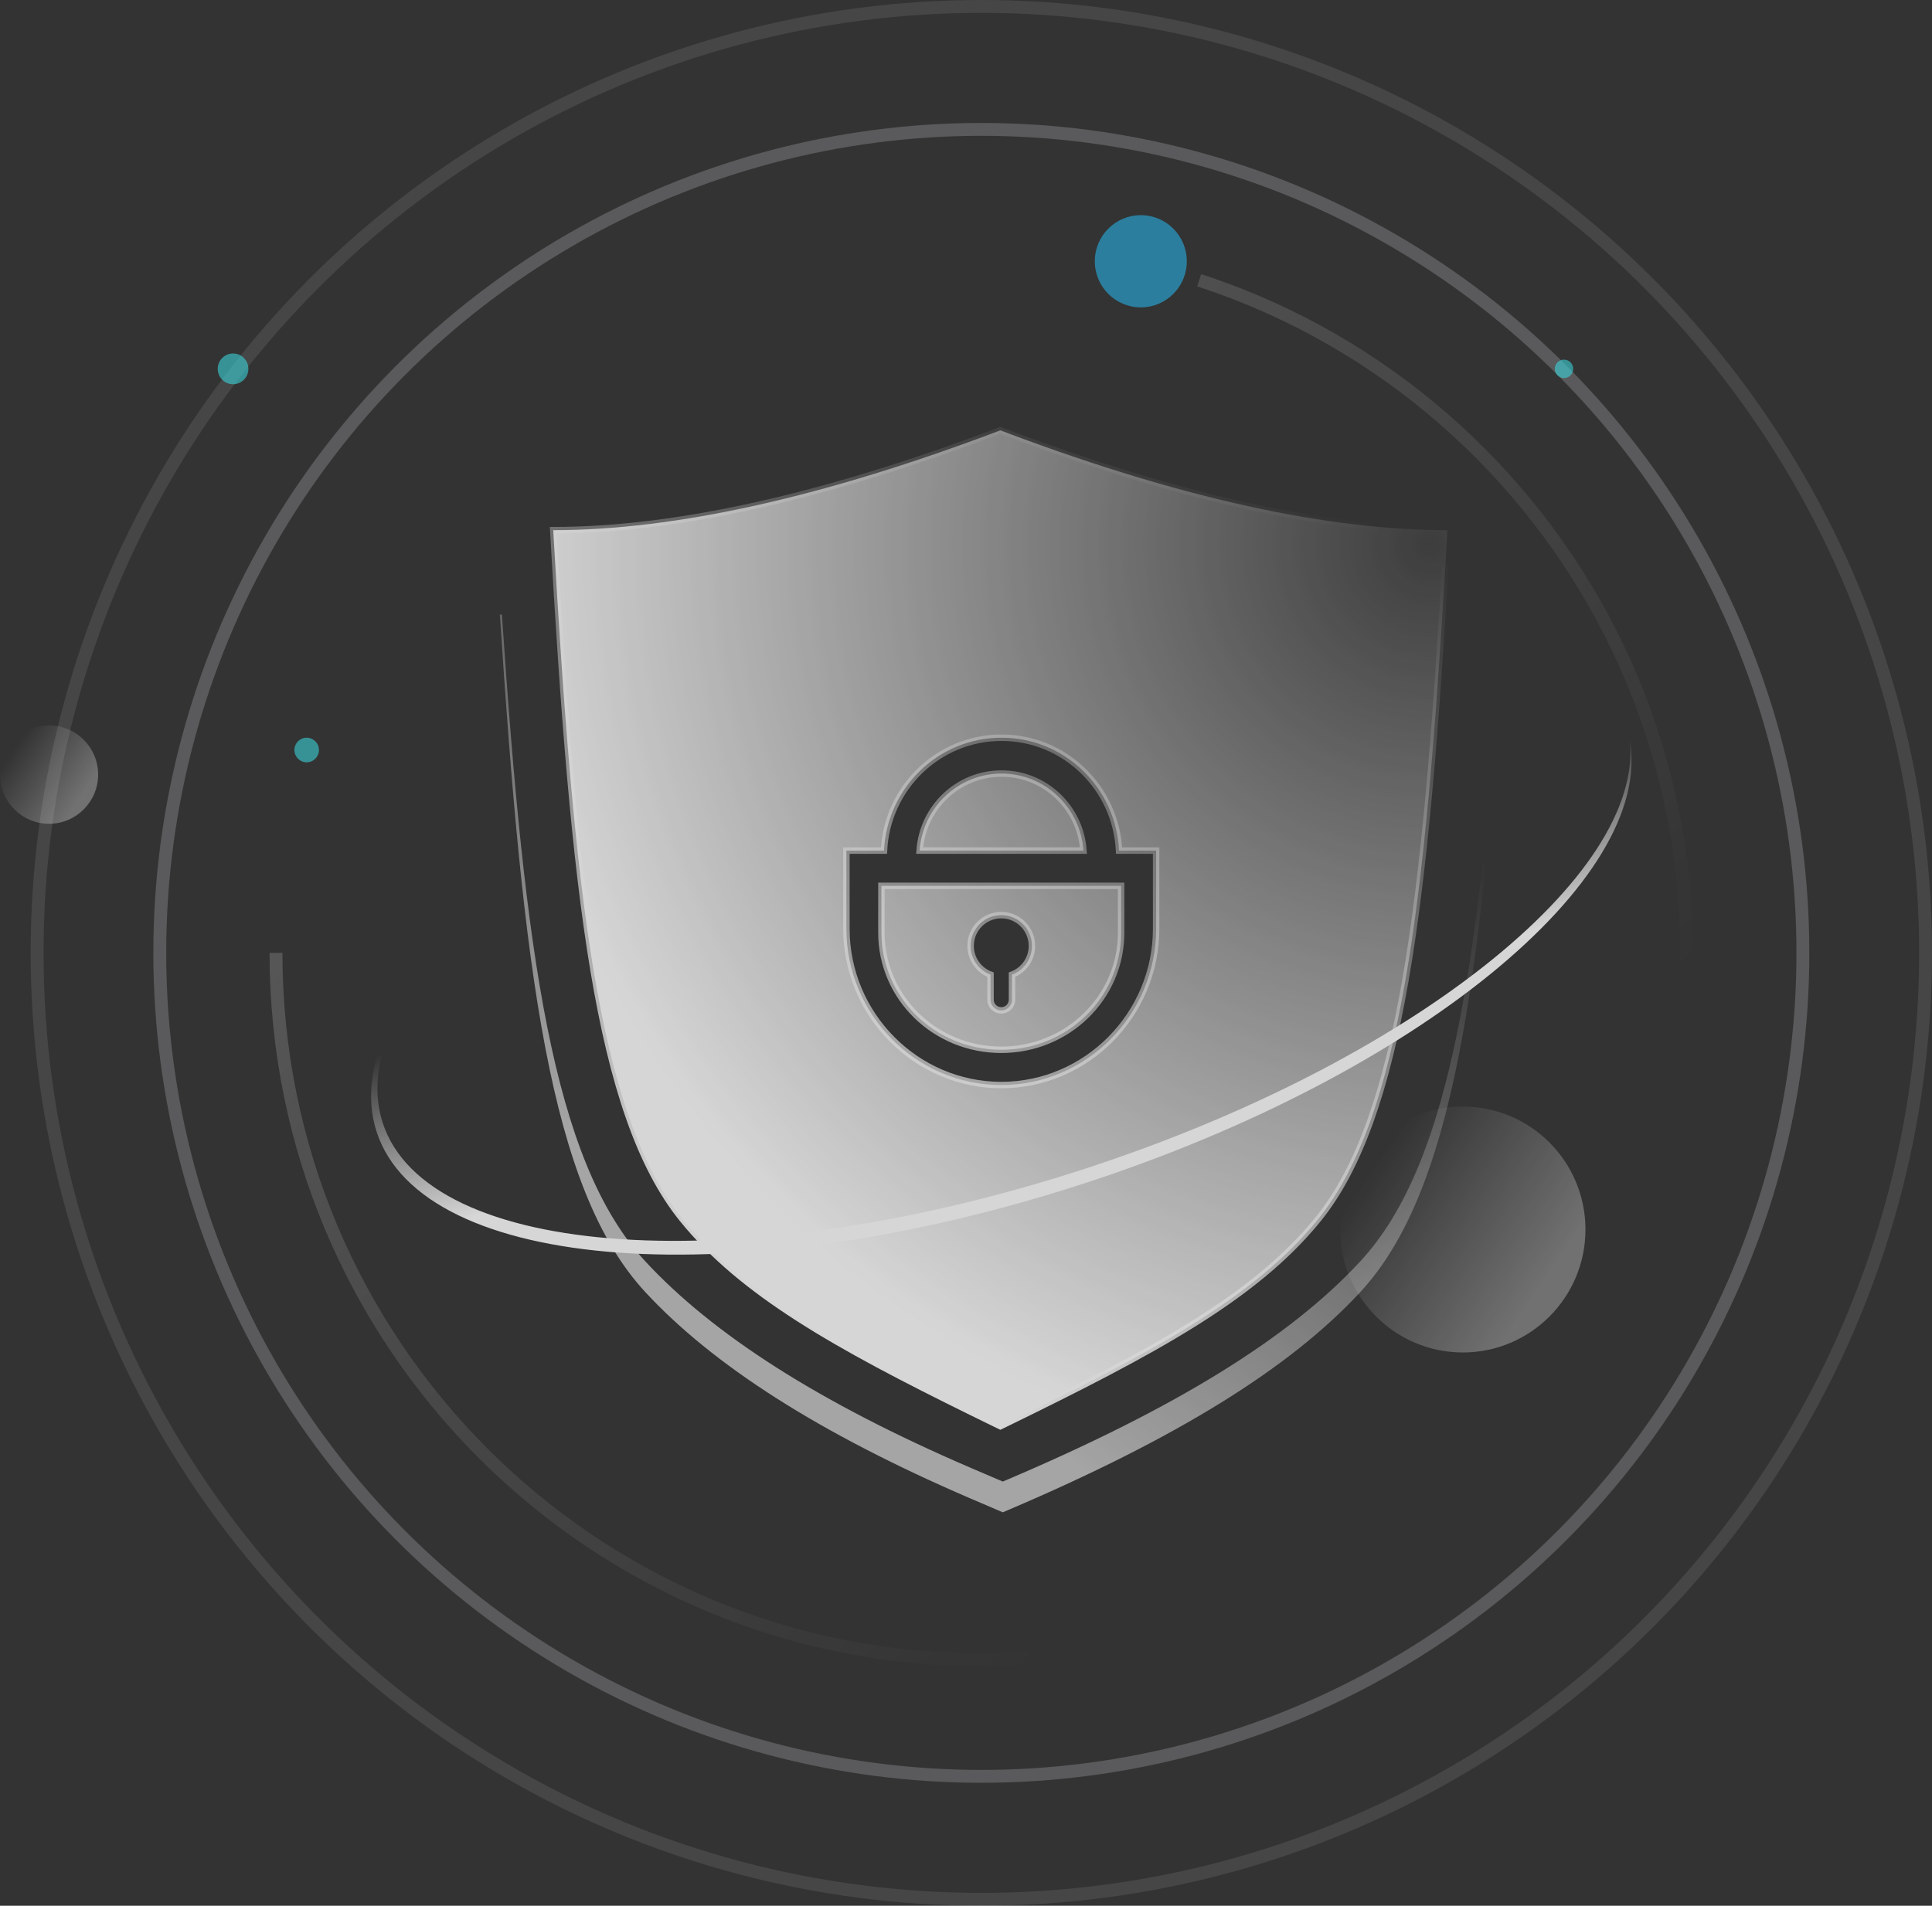
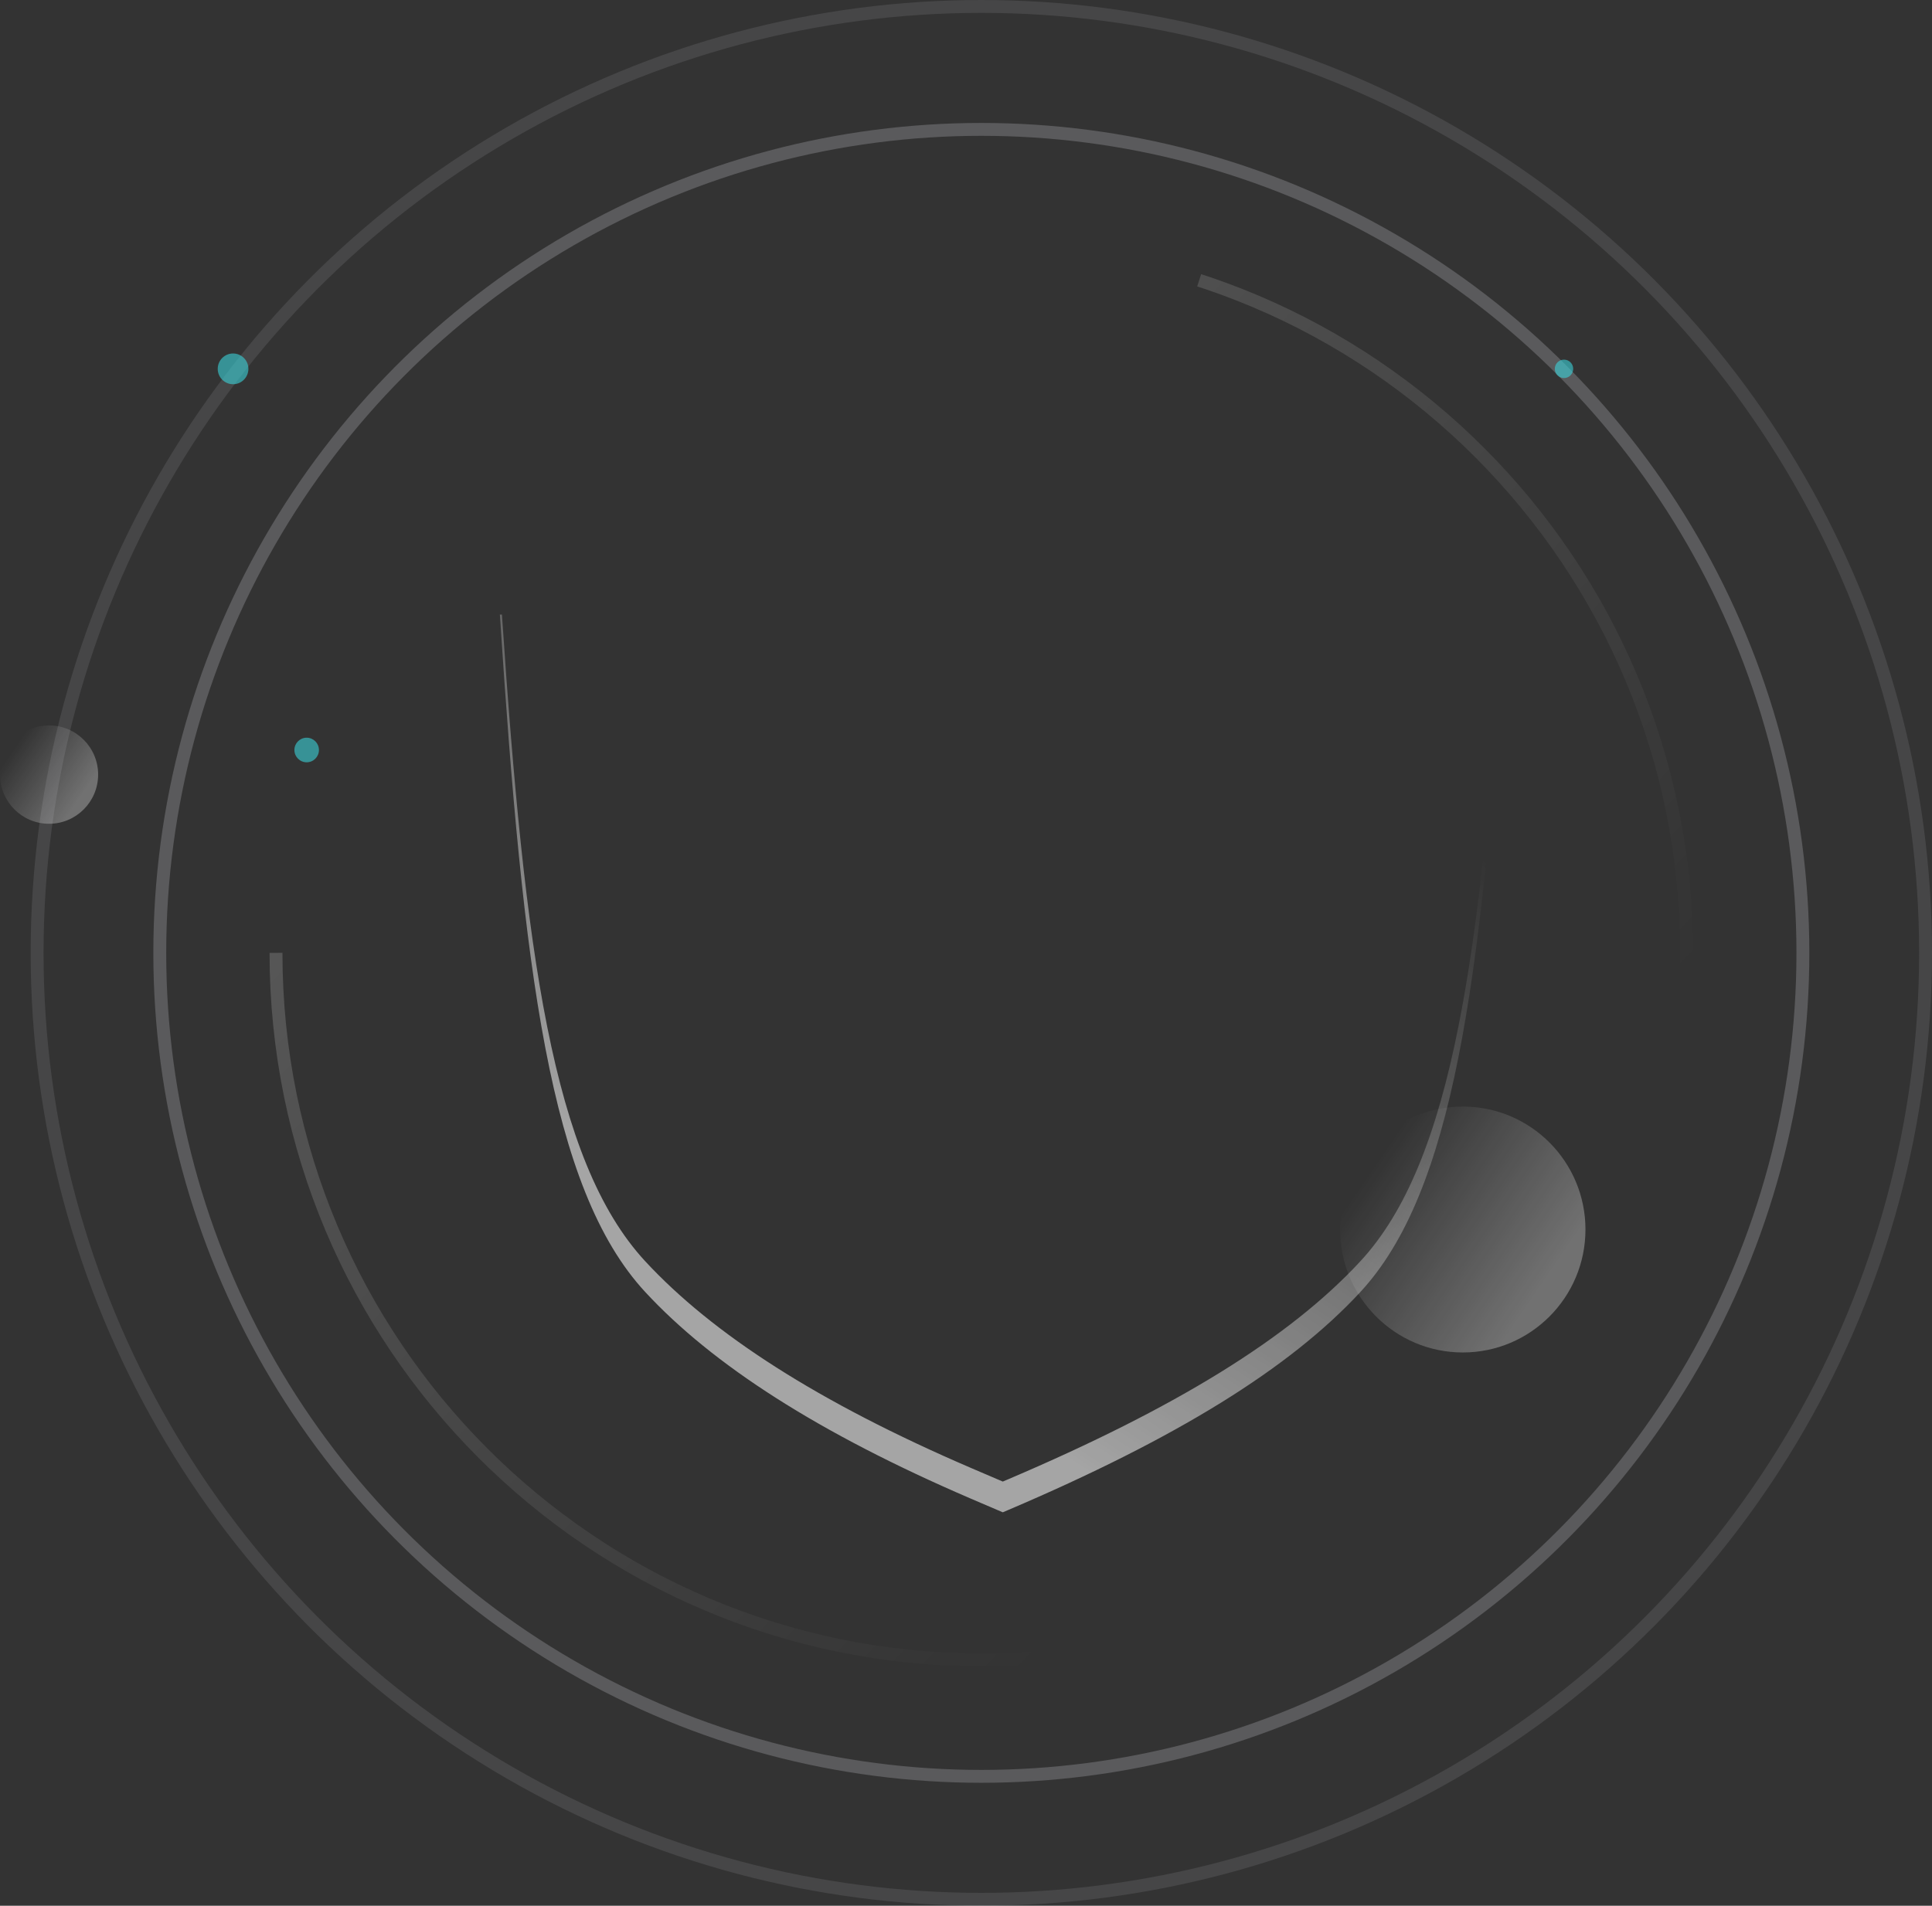
<svg xmlns="http://www.w3.org/2000/svg" width="300px" height="296px" viewBox="0 0 300 296" version="1.1">
  <rect x="0" y="0" width="300" height="296" fill="#333333" stroke="none" />
  <title>编组 21</title>
  <defs>
    <linearGradient x1="77.887%" y1="79.055%" x2="8.641%" y2="31.789%" id="linearGradient-1">
      <stop stop-color="#FFFFFF" offset="0.707%" />
      <stop stop-color="#FFFFFF" stop-opacity="0" offset="100%" />
    </linearGradient>
    <linearGradient x1="77.887%" y1="79.055%" x2="8.641%" y2="31.789%" id="linearGradient-2">
      <stop stop-color="#FFFFFF" offset="0.707%" />
      <stop stop-color="#FFFFFF" stop-opacity="0" offset="100%" />
    </linearGradient>
    <linearGradient x1="22.978%" y1="90.284%" x2="81.507%" y2="28.167%" id="linearGradient-3">
      <stop stop-color="#FFFFFF" offset="0%" />
      <stop stop-color="#FFFFFF" stop-opacity="0" offset="100%" />
      <stop stop-color="#FFFFFF" stop-opacity="0" offset="100%" />
    </linearGradient>
    <linearGradient x1="96.591%" y1="26.762%" x2="50%" y2="89.849%" id="linearGradient-4">
      <stop stop-color="#FFFFFF" stop-opacity="0" offset="0%" />
      <stop stop-color="#FFFFFF" stop-opacity="0.7" offset="100%" />
    </linearGradient>
    <radialGradient cx="98.263%" cy="11.48%" fx="98.263%" fy="11.48%" r="104.463%" gradientTransform="translate(0.983,0.115),scale(1,0.898),rotate(118.537),translate(-0.983,-0.115)" id="radialGradient-5">
      <stop stop-color="#FFFFFF" stop-opacity="0.062" offset="0%" />
      <stop stop-color="#FFFFFF" offset="100%" />
    </radialGradient>
    <linearGradient x1="90.292%" y1="8.577%" x2="50%" y2="100%" id="linearGradient-6">
      <stop stop-color="#FFFFFF" stop-opacity="0" offset="0%" />
      <stop stop-color="#FFFFFF" offset="100%" />
    </linearGradient>
    <linearGradient x1="50%" y1="38.065%" x2="62.017%" y2="60.055%" id="linearGradient-7">
      <stop stop-color="#FFFFFF" stop-opacity="0" offset="0%" />
      <stop stop-color="#FFFFFF" offset="100%" />
    </linearGradient>
  </defs>
  <g id="首页" stroke="none" stroke-width="1" fill="none" fill-rule="evenodd">
    <g id="5" transform="translate(-75, -403)">
      <g id="编组-21" transform="translate(75, 403)">
        <g id="编组-3">
          <ellipse id="椭圆形" stroke="#F5F8FF" stroke-width="2" opacity="0.2" cx="152.381" cy="148" rx="127.571" ry="127.903" />
          <path d="M7.619,127.948 C11.827,127.948 15.238,124.528 15.238,120.31 C15.238,116.091 11.827,112.671 7.619,112.671 C3.411,112.671 0,116.091 0,120.31 C0,124.528 3.411,127.948 7.619,127.948 Z" id="椭圆形" fill="url(#linearGradient-1)" opacity="0.3" />
          <ellipse id="椭圆形" stroke="#F5F8FF" stroke-width="2" opacity="0.1" cx="152.381" cy="148" rx="146.619" ry="147" />
          <path d="M227.143,210.065 C237.663,210.065 246.19,201.515 246.19,190.968 C246.19,180.421 237.663,171.871 227.143,171.871 C216.623,171.871 208.095,180.421 208.095,190.968 C208.095,201.515 216.623,210.065 227.143,210.065 Z" id="椭圆形" fill="url(#linearGradient-2)" opacity="0.3" />
          <path d="M152.381,257.524 C213.025,257.524 262.187,208.488 262.187,148 C262.187,87.512 213.025,38.476 152.381,38.476 C91.737,38.476 42.575,87.512 42.575,148 C42.575,208.488 91.737,257.524 152.381,257.524 Z" id="椭圆形" stroke="url(#linearGradient-3)" stroke-width="2" opacity="0.2" stroke-dasharray="482.456" transform="translate(152.381, 148) rotate(-270) translate(-152.381, -148) " />
          <ellipse id="椭圆形备份-13" fill="#3BD2D8" opacity="0.6" cx="242.857" cy="57.29" rx="1.429" ry="1.432" />
          <ellipse id="椭圆形备份-13" fill="#3BD2D8" opacity="0.6" cx="47.619" cy="116.49" rx="1.905" ry="1.91" />
          <ellipse id="椭圆形备份-13" fill="#3BD2D8" opacity="0.6" cx="36.19" cy="57.29" rx="2.381" ry="2.387" />
-           <path d="M177.143,47.742 C181.088,47.742 184.286,44.536 184.286,40.581 C184.286,36.626 181.088,33.419 177.143,33.419 C173.198,33.419 170,36.626 170,40.581 C170,44.536 173.198,47.742 177.143,47.742 Z" id="椭圆形" fill="#27B1E6" opacity="0.6" />
        </g>
        <g id="编组-6" opacity="0.8" transform="translate(57.619, 66.839)">
          <path d="M176.19,28.615 L175.863,33.532 C172.316,85.904 168.058,118.22 153.63,133.823 C142.594,145.757 124.913,156.62 98.963,167.682 L98.095,168.052 L97.227,167.682 L93.156,165.939 C69.415,155.728 53.01,145.122 42.561,133.823 C27.686,117.738 23.621,83.89 20,28.615 L20.318,28.614 C23.867,81.071 28.119,113.432 42.561,129.049 C53.01,140.348 69.415,150.954 93.156,161.165 L93.156,161.165 L97.227,162.908 L98.095,163.277 L98.963,162.908 C124.913,151.846 142.594,140.982 153.63,129.049 C168.058,113.446 172.316,81.13 175.863,28.758 L175.863,28.758 L175.874,28.615 C175.98,28.615 176.085,28.615 176.19,28.615 Z" id="形状结合" fill="url(#linearGradient-4)" />
-           <path d="M97.714,0 L99.525,0.681 C125.998,10.564 148.537,15.506 167.143,15.506 L166.852,20.506 C163.698,73.766 159.913,106.63 147.086,122.497 C137.274,134.633 121.556,143.058 98.486,154.308 L97.714,154.684 L96.943,154.308 L93.324,152.536 C72.217,142.152 57.632,133.987 48.343,122.497 C35.119,106.139 31.505,71.717 28.286,15.506 C47.314,15.506 70.457,10.337 97.714,0 Z M97.898,47.742 C88.111,47.742 80.121,55.511 79.648,65.273 L79.648,65.273 L73.81,65.274 L73.81,77.412 C73.81,90.765 84.631,101.69 97.857,101.69 C111.083,101.69 121.905,90.765 121.905,77.412 L121.905,77.412 L121.905,65.274 L116.148,65.273 C115.676,55.511 107.686,47.742 97.898,47.742 Z M116.468,70.752 L116.468,78.026 C116.468,88.089 108.155,96.212 97.857,96.212 C87.559,96.212 79.246,88.089 79.246,78.026 L79.246,78.026 L79.246,70.752 L116.468,70.752 Z M97.857,75.299 C95.227,75.299 93.095,77.437 93.095,80.074 C93.095,82.122 94.382,83.87 96.19,84.547 L96.19,84.547 L96.19,88.433 C96.19,89.353 96.937,90.099 97.857,90.099 C98.778,90.099 99.524,89.353 99.524,88.433 L99.524,88.433 L99.524,84.547 C101.332,83.87 102.619,82.122 102.619,80.074 C102.619,77.437 100.487,75.299 97.857,75.299 Z M97.898,53.309 C104.638,53.309 110.157,58.587 110.619,65.273 L110.619,65.273 L85.178,65.273 C85.64,58.587 91.158,53.309 97.898,53.309 Z" id="形状结合" stroke="url(#linearGradient-6)" fill="url(#radialGradient-5)" />
-           <path d="M85.761,37.527 C32.485,54.882 -5.103,86.231 1.805,107.546 C8.713,128.861 57.501,132.071 110.777,114.716 C161.336,98.246 197.766,69.174 195.447,48.034 C199.351,69.809 162.441,100.123 110.712,116.975 C57.136,134.427 7.953,130.829 0.858,108.937 C-6.237,87.045 31.444,55.15 85.02,37.697 C91.24,35.671 97.401,33.928 103.444,32.465 C97.64,33.897 91.729,35.583 85.761,37.527 Z" id="形状结合" fill="url(#linearGradient-7)" />
        </g>
      </g>
    </g>
  </g>
</svg>